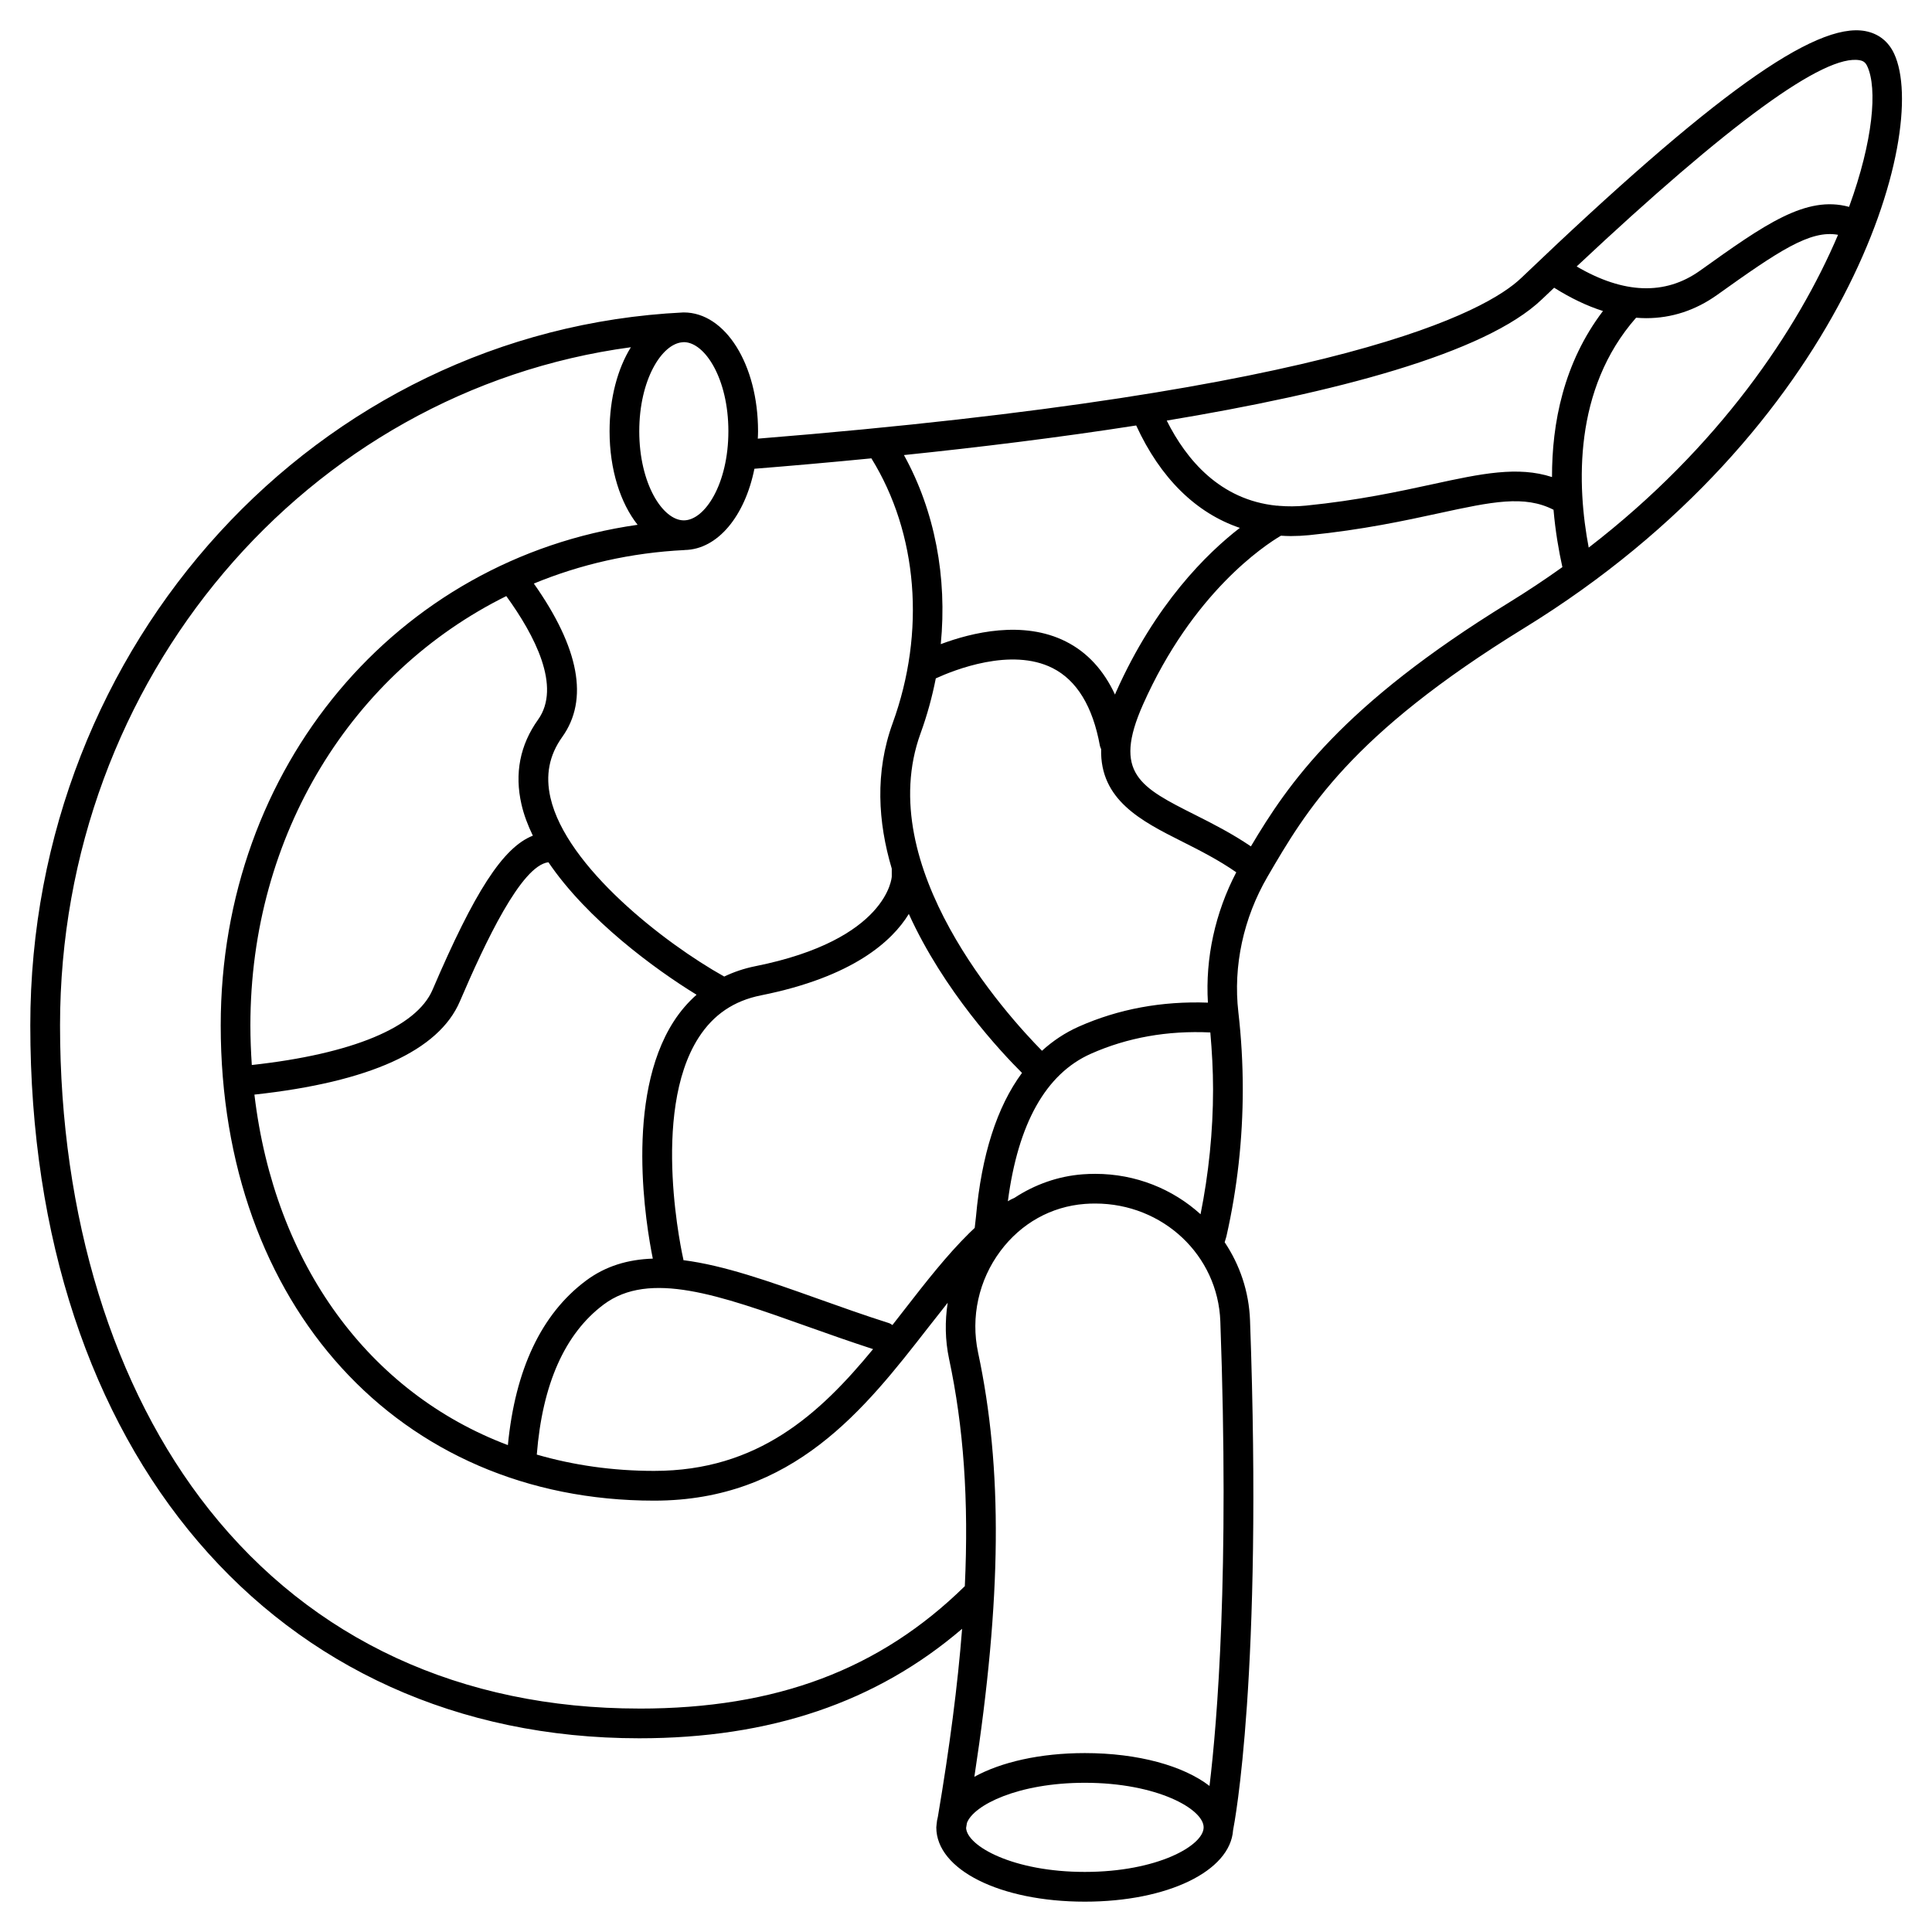
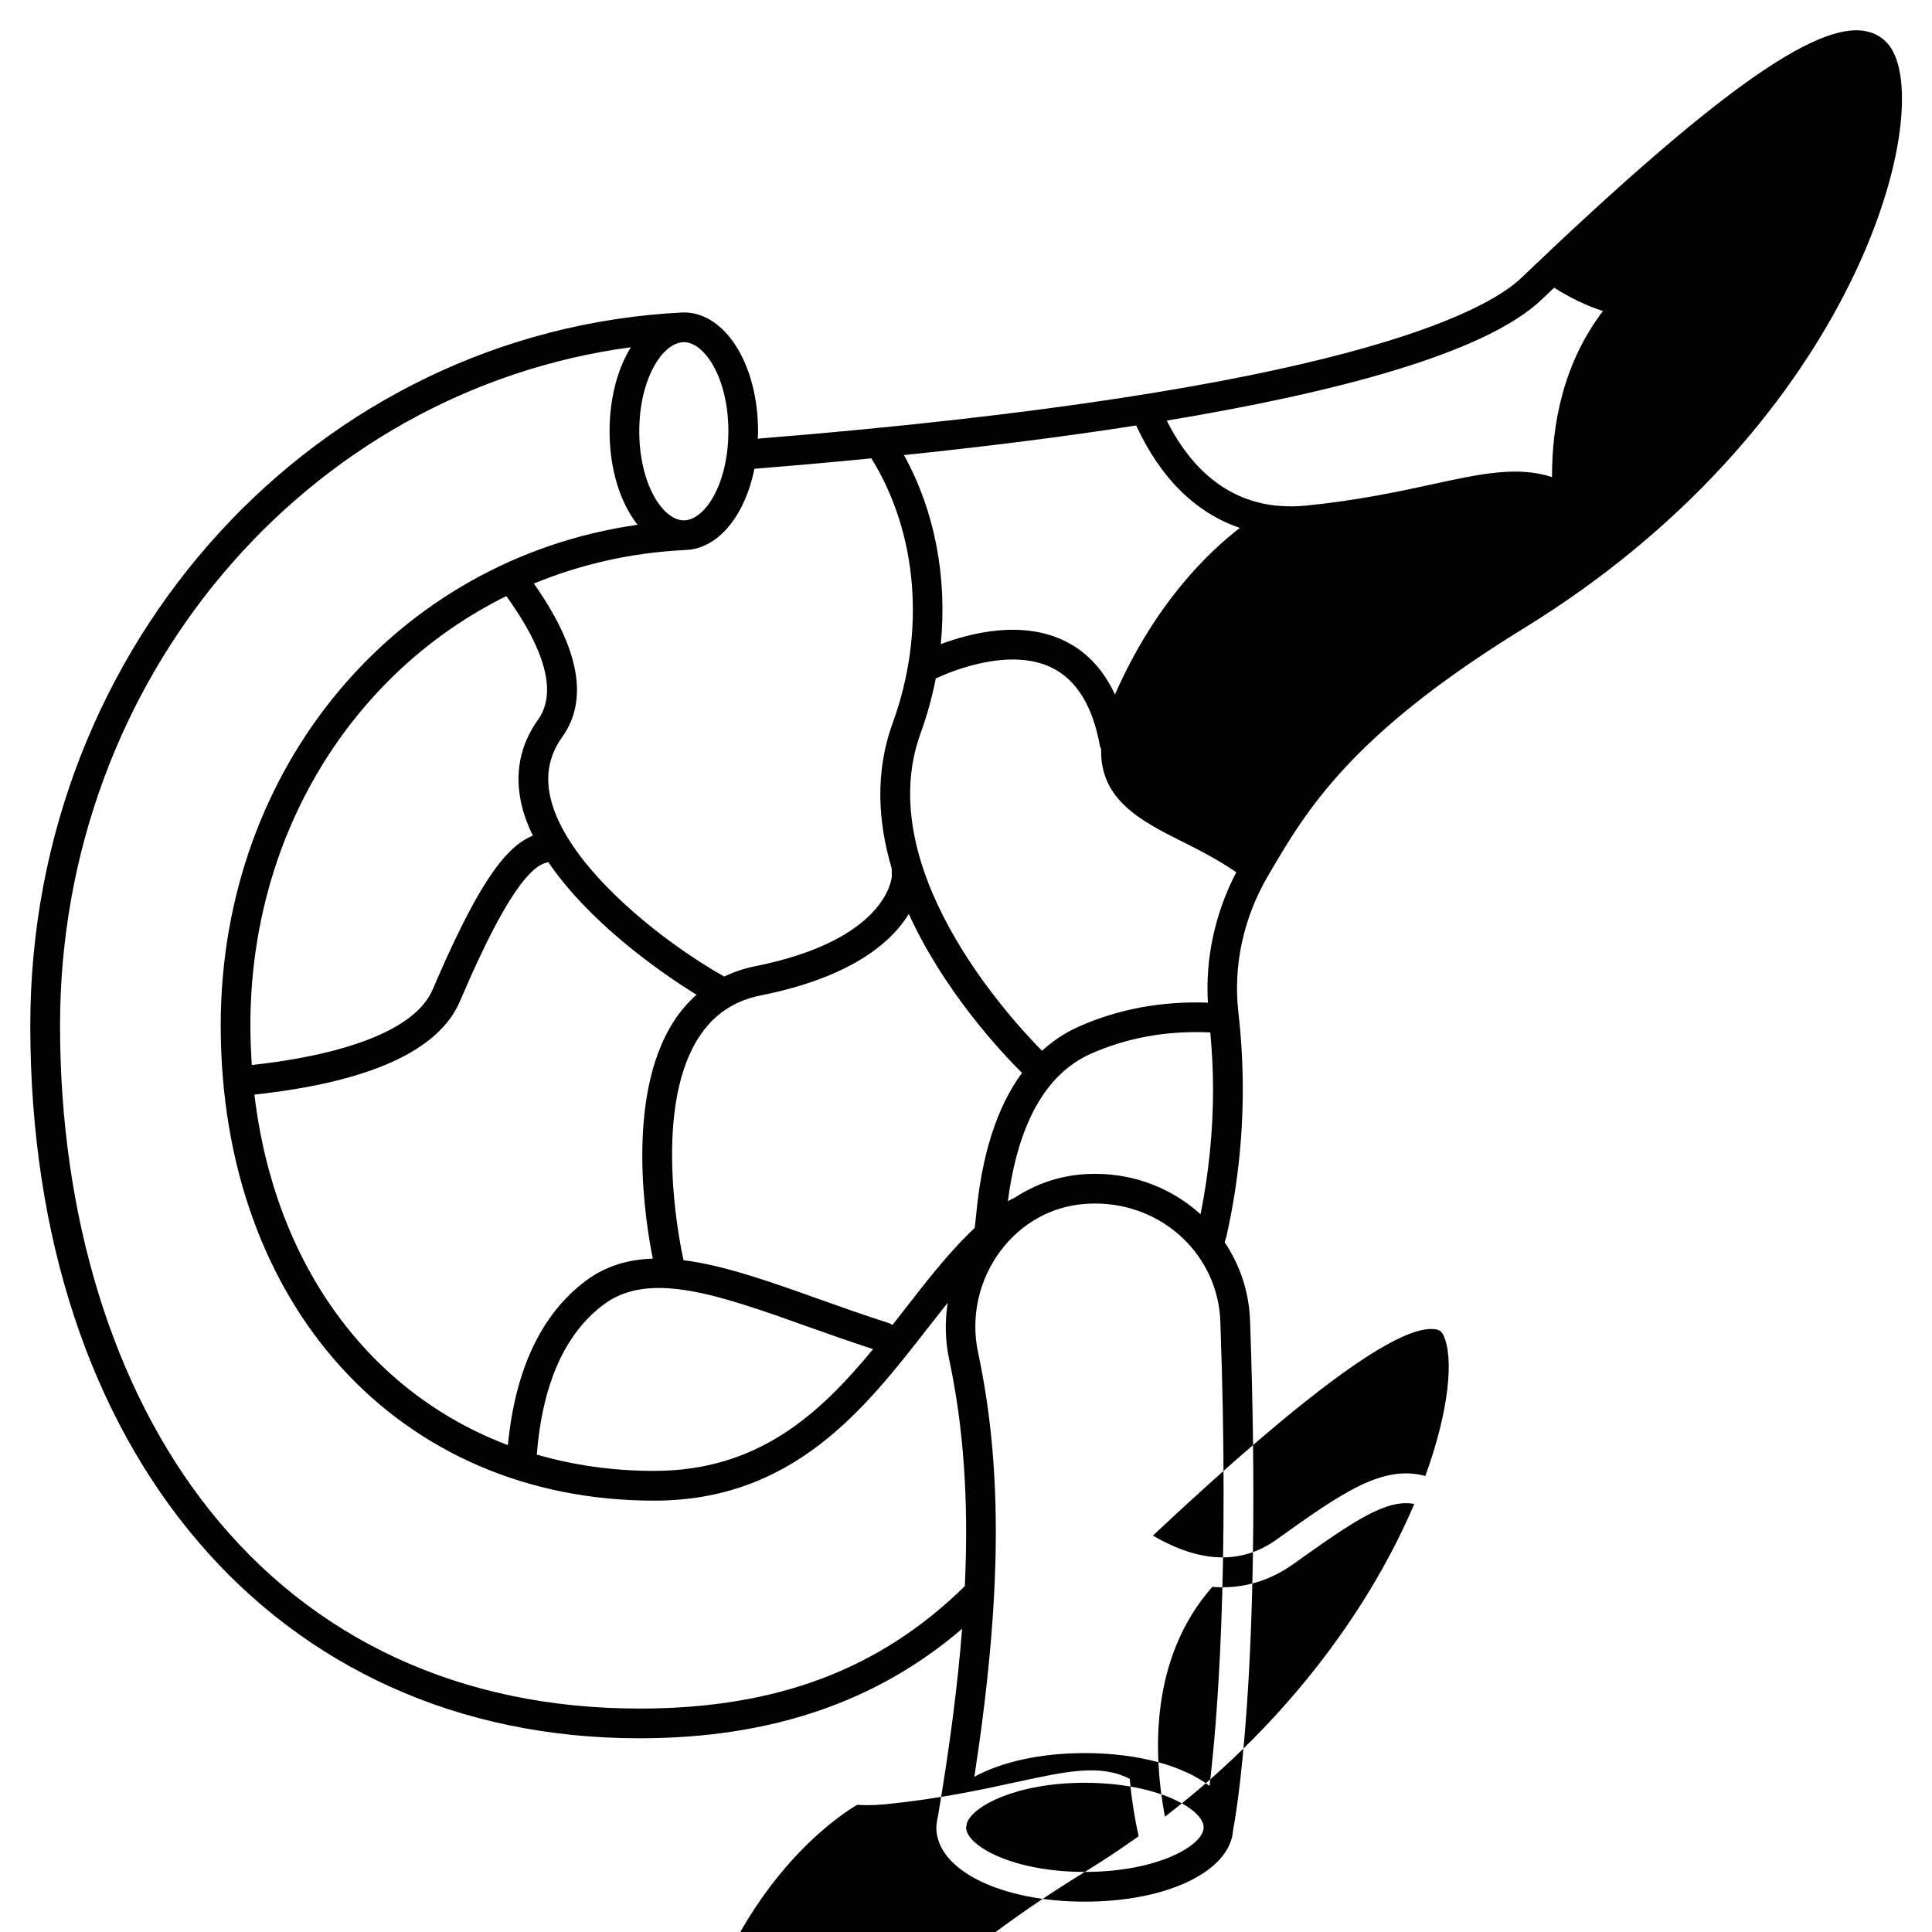
<svg xmlns="http://www.w3.org/2000/svg" fill="#000000" width="800px" height="800px" version="1.1" viewBox="144 144 512 512">
-   <path d="m645.97 158.24c-1.516-3.269-4.156-5.34-7.637-6-13.316-2.5-40.609 17.047-91.188 65.426-9.059 8.664-46.926 30.066-202.32 42.582 0.031-0.652 0.066-1.297 0.066-1.961 0-17.656-8.645-31.488-19.68-31.488-0.047 0-0.094 0.012-0.141 0.012-0.02 0-0.035-0.008-0.051-0.008-97.004 4.777-172.99 87.758-172.99 188.93 0 113 64.855 188.93 161.38 188.93 34.734 0 62.812-9.531 85.559-29.012-1.164 14.945-3.301 31.371-6.418 49.789-0.18 0.684-0.301 1.383-0.348 2.094-0.004 0.027-0.008 0.051-0.012 0.078-0.004 0.016 0.004 0.031 0 0.043-0.012 0.207-0.059 0.414-0.059 0.625 0 11.223 16.922 19.68 39.359 19.68 21.941 0 38.562-8.098 39.289-18.949 0.391-1.957 7.898-41.16 4.492-135.11-0.281-7.672-2.731-14.734-6.723-20.695l0.453-1.504c2.887-12.711 4.348-25.848 4.348-39.051 0-6.828-0.395-13.707-1.172-20.438-1.41-12.188 1.344-24.934 7.746-35.91 10.258-17.578 21.879-37.5 67.992-65.855 85.27-52.434 107.69-131.46 98.055-152.21zm-93.375 65.113c1.117-1.066 2.172-2.059 3.269-3.102 4.406 2.773 8.727 4.832 12.941 6.172-10.457 13.75-13.535 29.789-13.504 44.004-9.055-2.957-18.809-0.902-31.555 1.875-8.848 1.922-19.855 4.312-33.613 5.688-2.519 0.25-4.887 0.25-7.133 0.066-0.234-0.02-0.461-0.07-0.699-0.047-14.938-1.523-23.879-12.117-29.105-22.547 44.207-7.332 84.336-17.699 99.398-32.109zm-87.121 209.3c0 11.254-1.172 22.426-3.316 33.137-7.32-6.648-17.117-10.707-27.926-10.707-1.125 0-2.238 0.043-3.34 0.125-6.488 0.496-12.668 2.699-18.055 6.242-0.539 0.215-1.121 0.52-1.742 0.895 2.695-20.57 10.043-33.773 22-39.086 9.695-4.309 20.348-6.188 31.656-5.648 0.434 4.988 0.723 10.02 0.723 15.043zm-0.941 184.64c-6.894-5.32-18.859-8.707-33.043-8.707-11.879 0-22.176 2.387-29.273 6.281 7.269-47.492 7.535-81.699 0.988-112.41-2.004-9.398 0.156-19.215 5.93-26.938 5.504-7.356 13.445-11.785 22.355-12.469 0.906-0.07 1.82-0.102 2.742-0.102 17.965 0 32.535 13.719 33.168 31.227 2.426 66.734-0.805 106.02-2.867 123.11zm-186.36-315.32c7.527 10.371 14.652 24.012 8.418 32.742-4.797 6.711-6.273 14.277-4.387 22.48 0.637 2.777 1.688 5.539 3.008 8.266-7.941 3.117-15.48 14.93-26.582 40.844-4.258 9.934-21.27 17.012-47.898 19.934-0.227-3.453-0.375-6.945-0.375-10.508 0-50.777 27.125-93.613 67.816-113.76zm-66.672 132.1c30.48-3.328 48.77-11.629 54.359-24.672 6.664-15.547 16.277-36.062 23.48-36.895 10.332 15.246 28.363 28.449 39.258 35.109-2.277 2.019-4.316 4.371-6.074 7.106-13.023 20.27-7.293 54.113-5.523 62.828-6.519 0.219-12.48 1.918-17.766 5.879-11.812 8.855-18.699 23.543-20.641 43.539-36.723-13.855-61.828-47.816-67.172-92.891 0.035 0 0.055 0 0.078-0.004zm92.465 55.648c12.137-9.102 30.633-2.516 54.047 5.828 5.586 1.992 11.375 4.031 17.363 5.981-14.148 17.188-30.488 32.273-58.027 32.273-10.992 0-21.391-1.512-31.094-4.32 1.48-18.637 7.41-32.039 17.711-39.762zm76.535 5.43c-0.297-0.191-0.578-0.406-0.934-0.52-6.523-2.074-12.82-4.32-18.914-6.492-12.883-4.59-24.832-8.824-35.539-10.18-0.012-0.051 0.008-0.102-0.004-0.152-0.09-0.387-8.879-38.75 4.043-58.84 3.918-6.086 9.316-9.746 16.516-11.188 24.324-4.863 34.723-14.301 39.18-21.574 9.25 20.359 24.348 36.512 29.992 42.125-6.637 8.988-10.727 21.738-12.199 38.129l-0.332 2.945c-0.555 0.523-1.066 1.008-1.465 1.398-6.012 5.938-11.414 12.879-17.133 20.23-1.059 1.363-2.133 2.742-3.211 4.117zm83.609-85.441c-12.184-0.438-23.68 1.672-34.219 6.352-3.602 1.602-6.844 3.754-9.754 6.402-9.414-9.547-45.027-48.785-32.18-84.117 1.746-4.801 3.078-9.68 4.039-14.57 4.856-2.227 19.973-8.266 30.945-2.731 6.43 3.246 10.656 10.18 12.547 20.598 0.059 0.316 0.199 0.59 0.324 0.871-0.344 13.492 10.684 19.086 21.473 24.508 4.754 2.394 9.656 4.883 14.34 8.141-5.606 10.738-8.227 22.773-7.516 34.547zm-24.41-82.176c-0.082 0.184-0.133 0.352-0.211 0.535-3.012-6.469-7.34-11.195-13-14.051-11.359-5.734-24.973-2.387-33.176 0.688 1.738-17.734-1.574-35.285-9.758-50.109 19.742-2.043 40.941-4.629 61.547-7.844 6.418 13.969 15.852 23.211 27.469 27.141-8.68 6.707-22.418 20.129-32.871 43.641zm-64.773-62.066c12.297 19.871 14.434 45.992 5.633 70.191-4.738 13.035-3.887 26.258-0.234 38.531v2.109c-0.004 0.164-1.027 16.727-36.195 23.762-2.949 0.59-5.672 1.527-8.207 2.734-15.988-8.934-41.852-29.129-46.039-47.359-1.379-5.992-0.359-11.273 3.121-16.141 7.066-9.891 4.516-23.562-7.531-40.648 12.34-5.09 25.762-8.18 39.945-8.875 0.023 0 0.043-0.016 0.062-0.016 8.738-0.172 15.926-9.016 18.445-21.531 9.492-0.762 19.953-1.676 31-2.758zm-37.898-7.184c0 13.918-6.223 23.617-11.809 23.617-5.586 0-11.809-9.699-11.809-23.617 0-13.641 5.977-23.203 11.473-23.582 0.133-0.008 0.266-0.023 0.395-0.031 5.57 0.074 11.75 9.742 11.75 23.613zm-23.617 338.5c-47.215 0-86.641-18.242-114.01-52.754-25.469-32.109-39.492-77.676-39.492-128.3 0-91.945 65.383-168.17 151.28-179.71-3.508 5.66-5.648 13.488-5.648 22.27 0 10.18 2.887 19.066 7.43 24.785-63.773 9.066-110.48 64.059-110.48 132.66 0 74.16 47.23 125.95 114.86 125.95 36.922 0 55.867-24.344 72.586-45.82 1.762-2.262 3.492-4.465 5.211-6.621-0.758 4.891-0.688 9.922 0.363 14.871 3.844 18.039 5.246 37.41 4.176 60.23-22.535 22.117-49.969 32.445-86.273 32.445zm118.08 43.293c-19.004 0-31.188-6.832-31.465-11.645 0.078-0.449 0.145-0.883 0.219-1.328 1.73-4.703 13.516-10.648 31.242-10.648 19.219 0 31.488 6.992 31.488 11.809 0.004 4.824-12.266 11.812-31.484 11.812zm112.3-336.33c-44.18 27.172-58.348 47.793-68.289 64.551-4.969-3.379-10.102-6.004-14.68-8.301-14.652-7.371-22.012-11.066-13.926-29.266 13.16-29.613 32.133-42.152 36.562-44.766 0.859 0.051 1.715 0.098 2.594 0.098 1.598 0 3.223-0.082 4.871-0.242 14.199-1.422 25.453-3.863 34.5-5.828 13.965-3.035 22.566-4.848 30.277-0.902 0.492 5.68 1.379 10.836 2.348 15.199-4.535 3.234-9.281 6.398-14.258 9.457zm21.23-14.629c-3.106-16.379-4.148-41.934 12.562-60.922 0.895 0.07 1.781 0.121 2.664 0.121 6.731 0 13.062-2.059 18.844-6.188 16.176-11.551 24.629-17.27 32.008-15.902-10.707 25.176-31.523 56.266-66.078 82.891zm69-90.297c-11.422-3.121-22.34 4.641-39.5 16.902-9.258 6.606-20.254 6.168-32.691-1.109 40.508-38.012 65.738-56.422 75.055-54.641 0.965 0.18 1.512 0.621 1.957 1.578 2.731 5.887 1.582 19.703-4.82 37.27z" />
+   <path d="m645.97 158.24c-1.516-3.269-4.156-5.34-7.637-6-13.316-2.5-40.609 17.047-91.188 65.426-9.059 8.664-46.926 30.066-202.32 42.582 0.031-0.652 0.066-1.297 0.066-1.961 0-17.656-8.645-31.488-19.68-31.488-0.047 0-0.094 0.012-0.141 0.012-0.02 0-0.035-0.008-0.051-0.008-97.004 4.777-172.99 87.758-172.99 188.93 0 113 64.855 188.93 161.38 188.93 34.734 0 62.812-9.531 85.559-29.012-1.164 14.945-3.301 31.371-6.418 49.789-0.18 0.684-0.301 1.383-0.348 2.094-0.004 0.027-0.008 0.051-0.012 0.078-0.004 0.016 0.004 0.031 0 0.043-0.012 0.207-0.059 0.414-0.059 0.625 0 11.223 16.922 19.68 39.359 19.68 21.941 0 38.562-8.098 39.289-18.949 0.391-1.957 7.898-41.16 4.492-135.11-0.281-7.672-2.731-14.734-6.723-20.695l0.453-1.504c2.887-12.711 4.348-25.848 4.348-39.051 0-6.828-0.395-13.707-1.172-20.438-1.41-12.188 1.344-24.934 7.746-35.91 10.258-17.578 21.879-37.5 67.992-65.855 85.27-52.434 107.69-131.46 98.055-152.21zm-93.375 65.113c1.117-1.066 2.172-2.059 3.269-3.102 4.406 2.773 8.727 4.832 12.941 6.172-10.457 13.75-13.535 29.789-13.504 44.004-9.055-2.957-18.809-0.902-31.555 1.875-8.848 1.922-19.855 4.312-33.613 5.688-2.519 0.25-4.887 0.25-7.133 0.066-0.234-0.02-0.461-0.07-0.699-0.047-14.938-1.523-23.879-12.117-29.105-22.547 44.207-7.332 84.336-17.699 99.398-32.109zm-87.121 209.3c0 11.254-1.172 22.426-3.316 33.137-7.32-6.648-17.117-10.707-27.926-10.707-1.125 0-2.238 0.043-3.34 0.125-6.488 0.496-12.668 2.699-18.055 6.242-0.539 0.215-1.121 0.52-1.742 0.895 2.695-20.57 10.043-33.773 22-39.086 9.695-4.309 20.348-6.188 31.656-5.648 0.434 4.988 0.723 10.02 0.723 15.043zm-0.941 184.64c-6.894-5.32-18.859-8.707-33.043-8.707-11.879 0-22.176 2.387-29.273 6.281 7.269-47.492 7.535-81.699 0.988-112.41-2.004-9.398 0.156-19.215 5.93-26.938 5.504-7.356 13.445-11.785 22.355-12.469 0.906-0.07 1.82-0.102 2.742-0.102 17.965 0 32.535 13.719 33.168 31.227 2.426 66.734-0.805 106.02-2.867 123.11zm-186.36-315.32c7.527 10.371 14.652 24.012 8.418 32.742-4.797 6.711-6.273 14.277-4.387 22.48 0.637 2.777 1.688 5.539 3.008 8.266-7.941 3.117-15.48 14.93-26.582 40.844-4.258 9.934-21.27 17.012-47.898 19.934-0.227-3.453-0.375-6.945-0.375-10.508 0-50.777 27.125-93.613 67.816-113.76zm-66.672 132.1c30.48-3.328 48.77-11.629 54.359-24.672 6.664-15.547 16.277-36.062 23.48-36.895 10.332 15.246 28.363 28.449 39.258 35.109-2.277 2.019-4.316 4.371-6.074 7.106-13.023 20.27-7.293 54.113-5.523 62.828-6.519 0.219-12.48 1.918-17.766 5.879-11.812 8.855-18.699 23.543-20.641 43.539-36.723-13.855-61.828-47.816-67.172-92.891 0.035 0 0.055 0 0.078-0.004zm92.465 55.648c12.137-9.102 30.633-2.516 54.047 5.828 5.586 1.992 11.375 4.031 17.363 5.981-14.148 17.188-30.488 32.273-58.027 32.273-10.992 0-21.391-1.512-31.094-4.32 1.48-18.637 7.41-32.039 17.711-39.762zm76.535 5.43c-0.297-0.191-0.578-0.406-0.934-0.52-6.523-2.074-12.82-4.32-18.914-6.492-12.883-4.59-24.832-8.824-35.539-10.18-0.012-0.051 0.008-0.102-0.004-0.152-0.09-0.387-8.879-38.75 4.043-58.84 3.918-6.086 9.316-9.746 16.516-11.188 24.324-4.863 34.723-14.301 39.18-21.574 9.25 20.359 24.348 36.512 29.992 42.125-6.637 8.988-10.727 21.738-12.199 38.129l-0.332 2.945c-0.555 0.523-1.066 1.008-1.465 1.398-6.012 5.938-11.414 12.879-17.133 20.23-1.059 1.363-2.133 2.742-3.211 4.117zm83.609-85.441c-12.184-0.438-23.68 1.672-34.219 6.352-3.602 1.602-6.844 3.754-9.754 6.402-9.414-9.547-45.027-48.785-32.18-84.117 1.746-4.801 3.078-9.68 4.039-14.57 4.856-2.227 19.973-8.266 30.945-2.731 6.43 3.246 10.656 10.18 12.547 20.598 0.059 0.316 0.199 0.59 0.324 0.871-0.344 13.492 10.684 19.086 21.473 24.508 4.754 2.394 9.656 4.883 14.34 8.141-5.606 10.738-8.227 22.773-7.516 34.547zm-24.41-82.176c-0.082 0.184-0.133 0.352-0.211 0.535-3.012-6.469-7.34-11.195-13-14.051-11.359-5.734-24.973-2.387-33.176 0.688 1.738-17.734-1.574-35.285-9.758-50.109 19.742-2.043 40.941-4.629 61.547-7.844 6.418 13.969 15.852 23.211 27.469 27.141-8.68 6.707-22.418 20.129-32.871 43.641zm-64.773-62.066c12.297 19.871 14.434 45.992 5.633 70.191-4.738 13.035-3.887 26.258-0.234 38.531v2.109c-0.004 0.164-1.027 16.727-36.195 23.762-2.949 0.59-5.672 1.527-8.207 2.734-15.988-8.934-41.852-29.129-46.039-47.359-1.379-5.992-0.359-11.273 3.121-16.141 7.066-9.891 4.516-23.562-7.531-40.648 12.34-5.09 25.762-8.18 39.945-8.875 0.023 0 0.043-0.016 0.062-0.016 8.738-0.172 15.926-9.016 18.445-21.531 9.492-0.762 19.953-1.676 31-2.758zm-37.898-7.184c0 13.918-6.223 23.617-11.809 23.617-5.586 0-11.809-9.699-11.809-23.617 0-13.641 5.977-23.203 11.473-23.582 0.133-0.008 0.266-0.023 0.395-0.031 5.57 0.074 11.75 9.742 11.75 23.613zm-23.617 338.5c-47.215 0-86.641-18.242-114.01-52.754-25.469-32.109-39.492-77.676-39.492-128.3 0-91.945 65.383-168.17 151.28-179.71-3.508 5.66-5.648 13.488-5.648 22.27 0 10.18 2.887 19.066 7.43 24.785-63.773 9.066-110.48 64.059-110.48 132.66 0 74.16 47.23 125.95 114.86 125.95 36.922 0 55.867-24.344 72.586-45.82 1.762-2.262 3.492-4.465 5.211-6.621-0.758 4.891-0.688 9.922 0.363 14.871 3.844 18.039 5.246 37.41 4.176 60.23-22.535 22.117-49.969 32.445-86.273 32.445zm118.08 43.293c-19.004 0-31.188-6.832-31.465-11.645 0.078-0.449 0.145-0.883 0.219-1.328 1.73-4.703 13.516-10.648 31.242-10.648 19.219 0 31.488 6.992 31.488 11.809 0.004 4.824-12.266 11.812-31.484 11.812zc-44.18 27.172-58.348 47.793-68.289 64.551-4.969-3.379-10.102-6.004-14.68-8.301-14.652-7.371-22.012-11.066-13.926-29.266 13.16-29.613 32.133-42.152 36.562-44.766 0.859 0.051 1.715 0.098 2.594 0.098 1.598 0 3.223-0.082 4.871-0.242 14.199-1.422 25.453-3.863 34.5-5.828 13.965-3.035 22.566-4.848 30.277-0.902 0.492 5.68 1.379 10.836 2.348 15.199-4.535 3.234-9.281 6.398-14.258 9.457zm21.23-14.629c-3.106-16.379-4.148-41.934 12.562-60.922 0.895 0.07 1.781 0.121 2.664 0.121 6.731 0 13.062-2.059 18.844-6.188 16.176-11.551 24.629-17.27 32.008-15.902-10.707 25.176-31.523 56.266-66.078 82.891zm69-90.297c-11.422-3.121-22.34 4.641-39.5 16.902-9.258 6.606-20.254 6.168-32.691-1.109 40.508-38.012 65.738-56.422 75.055-54.641 0.965 0.18 1.512 0.621 1.957 1.578 2.731 5.887 1.582 19.703-4.82 37.27z" />
</svg>